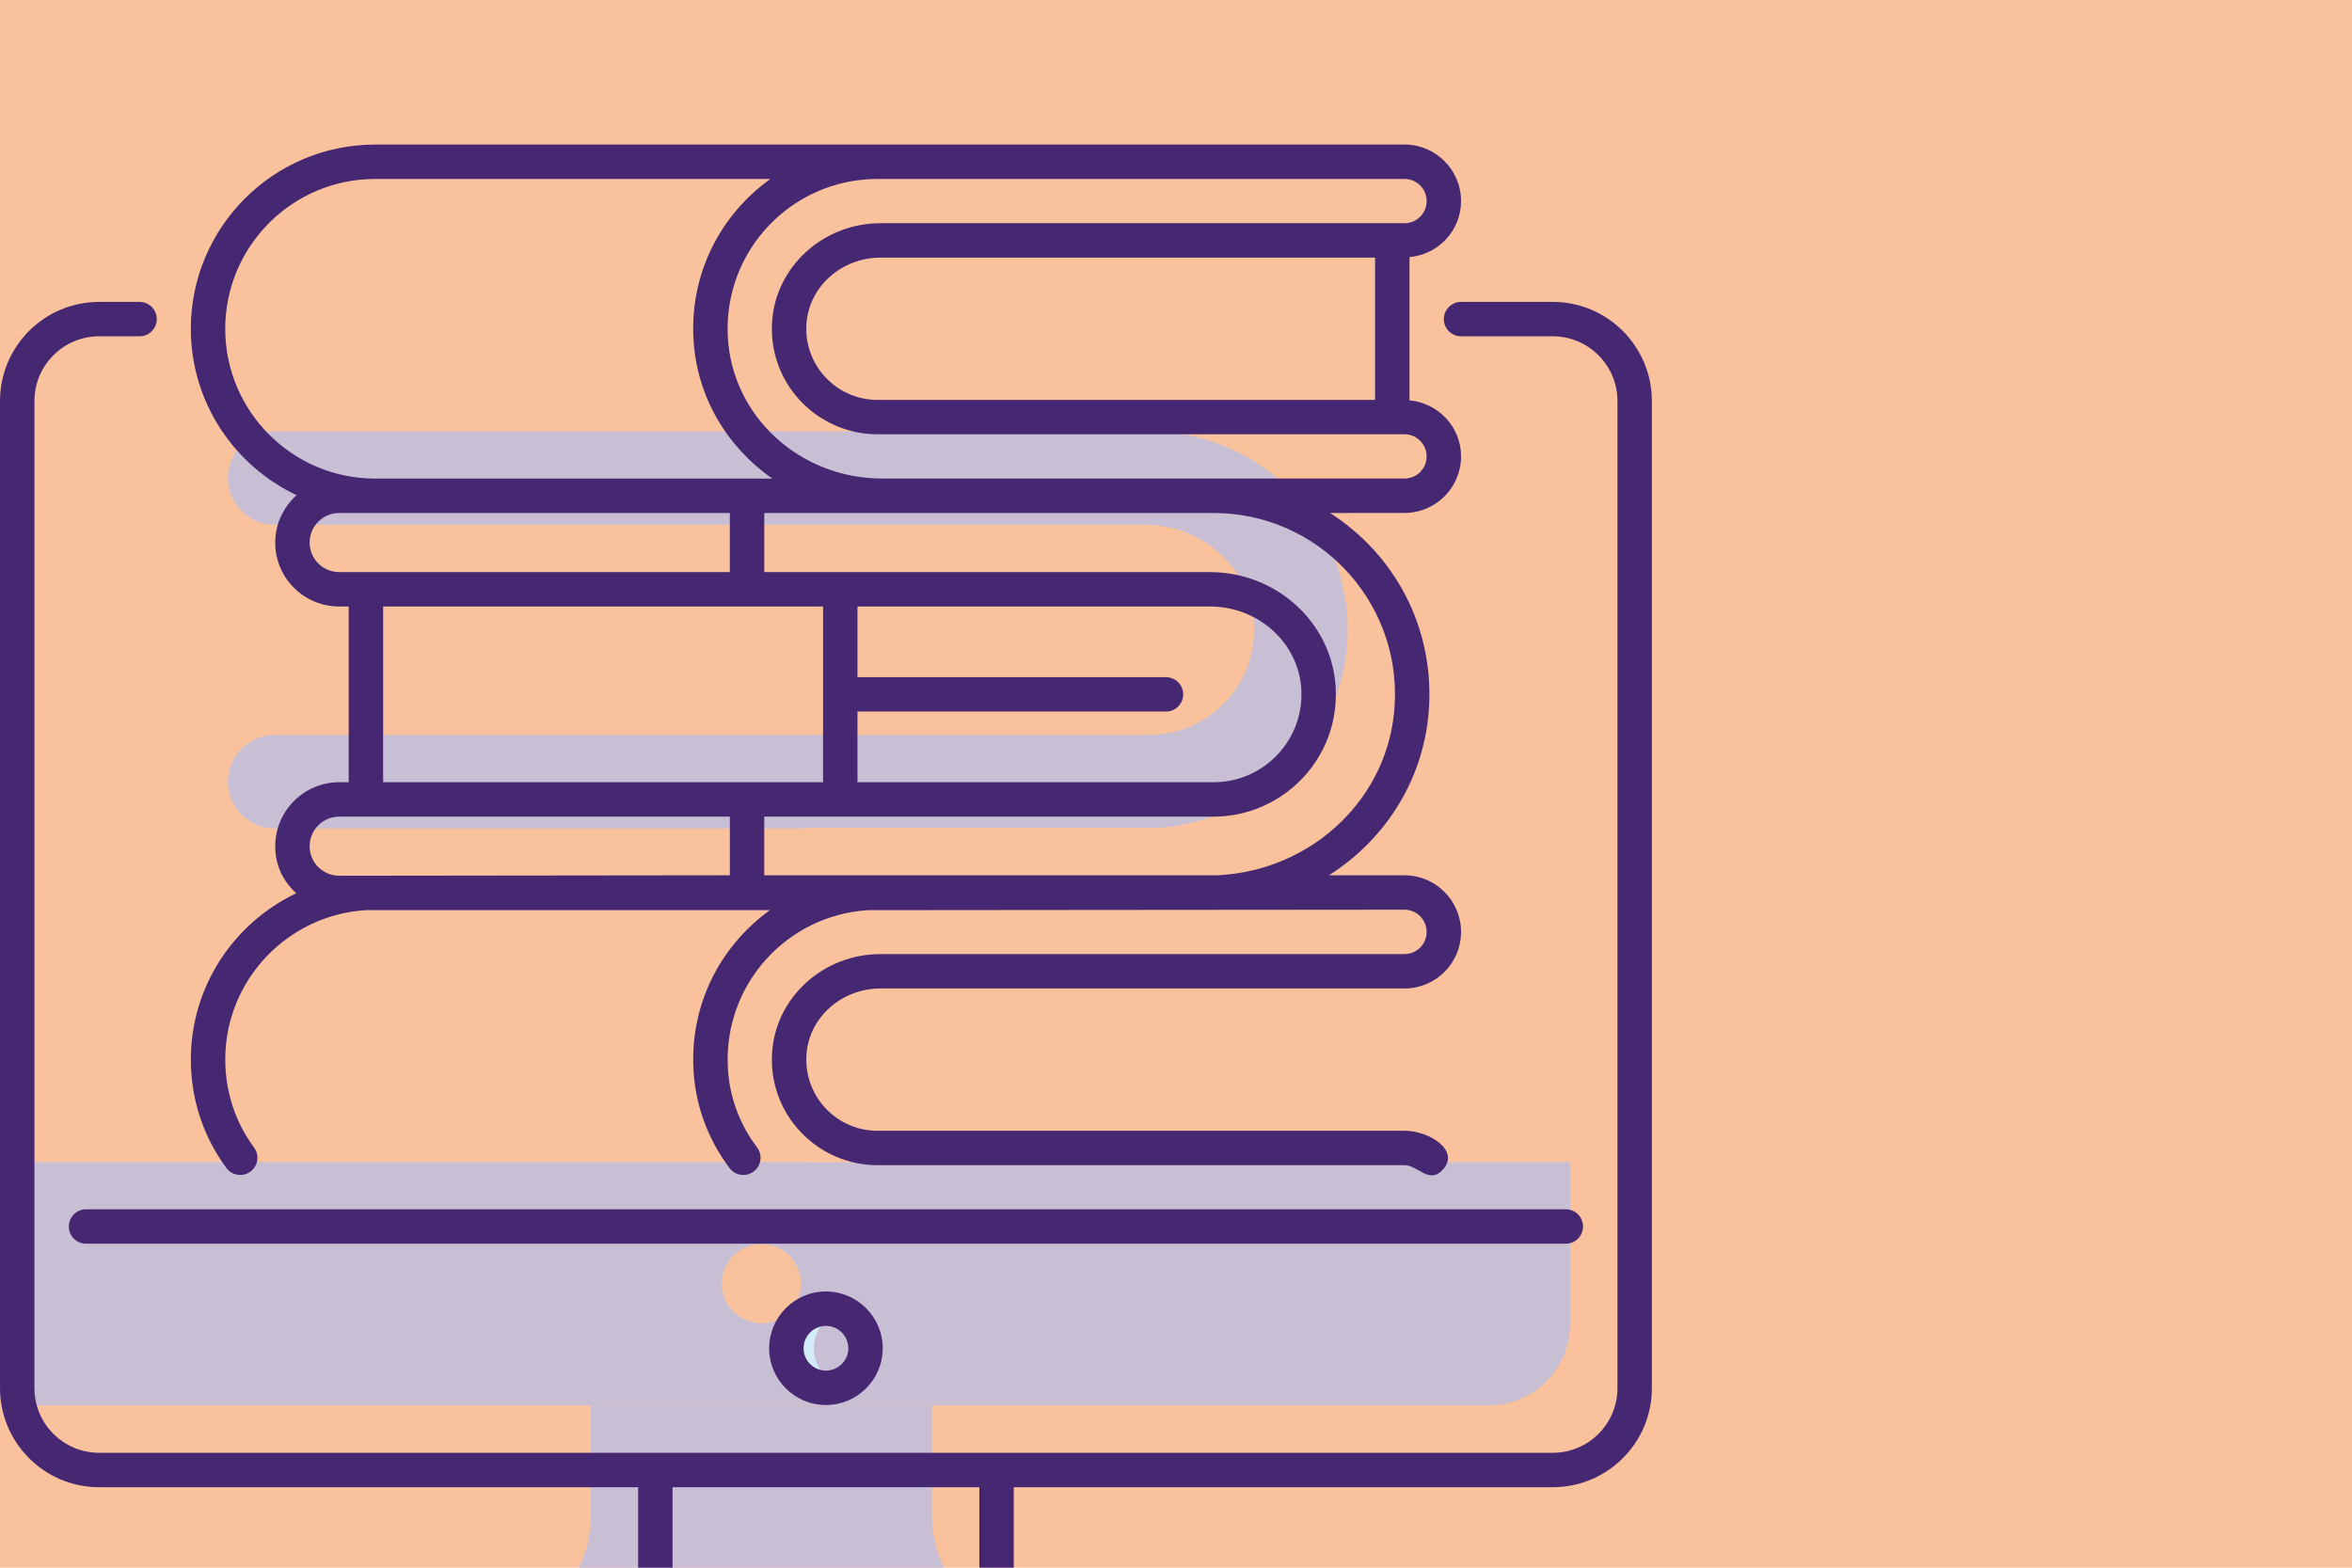
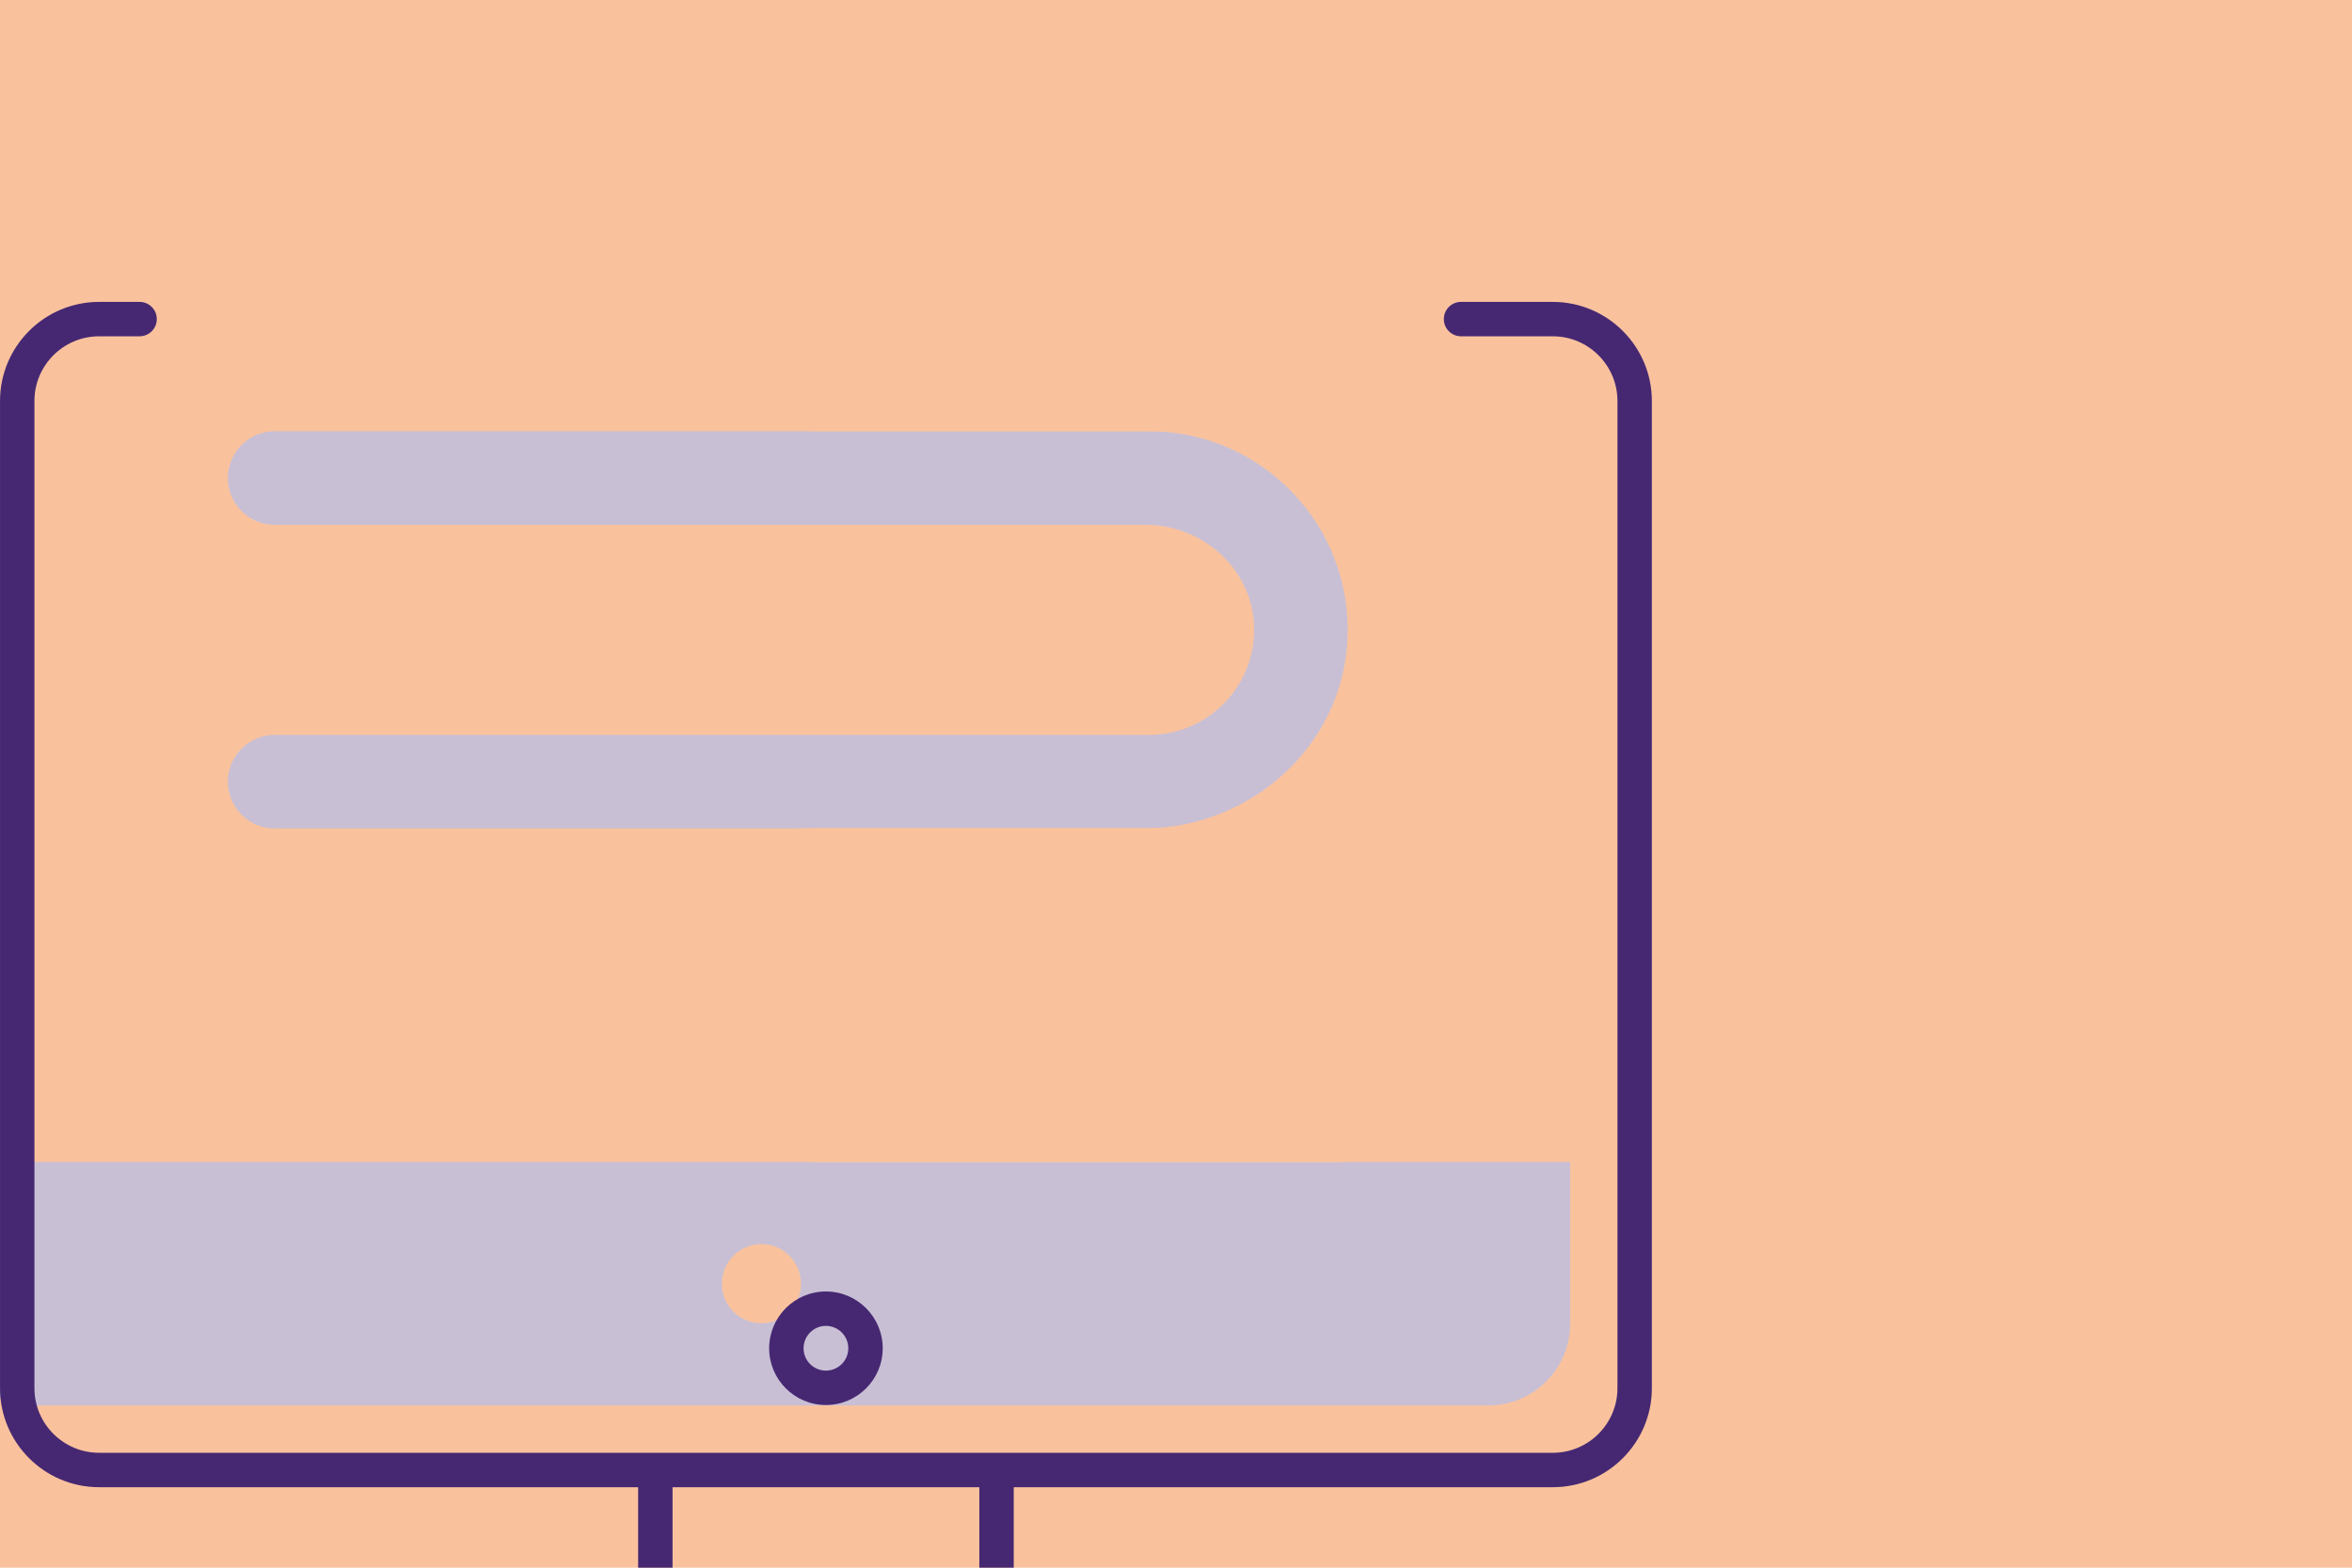
<svg xmlns="http://www.w3.org/2000/svg" width="729" height="486" viewBox="0 0 729 486" fill="none">
  <g clip-path="url(#clip0_1059_182)">
    <rect width="729" height="486" fill="#F9C29D" />
    <g clip-path="url(#clip1_1059_182)">
      <path d="M-14.66 360.251V410.33C-14.66 424.356 -3.3 435.716 10.726 435.716H461.276C475.302 435.716 486.662 424.356 486.662 410.33V360.251H-14.66ZM236.001 410.223C229.228 410.223 223.735 404.73 223.735 398.01C223.735 391.183 229.228 385.69 236.001 385.69C242.774 385.69 248.267 391.183 248.267 398.01C248.268 404.73 242.775 410.223 236.001 410.223Z" fill="#C8BFD5" />
-       <path d="M315.582 507.857H156.422L167.588 499.954C177.331 493.058 183.122 481.864 183.122 469.928V435.732H288.882V469.928C288.882 481.864 294.673 493.058 304.416 499.954L315.582 507.857Z" fill="#C8BFD5" />
-       <path d="M260.267 429.477C258.934 429.957 257.494 430.224 256 430.224C249.227 430.224 243.734 424.731 243.734 418.011C243.734 411.184 249.227 405.691 256 405.691C257.493 405.691 258.933 405.958 260.267 406.437C255.627 408.197 252.267 412.677 252.267 418.01C252.267 423.237 255.627 427.77 260.267 429.477Z" fill="#D3EAF8" />
      <path d="M417.631 198.371C416.017 231.457 387.461 256.823 354.374 256.823H85.131C81.113 256.823 77.49 255.208 74.89 252.569C72.251 249.969 70.637 246.346 70.637 242.328C70.637 234.332 77.136 227.833 85.131 227.833H356.148C374.857 227.833 389.903 211.999 388.643 193.054C387.501 175.763 372.336 162.686 355.006 162.686H85.131C81.113 162.686 77.49 161.071 74.89 158.432C72.251 155.833 70.637 152.209 70.637 148.191C70.637 140.195 77.136 133.696 85.131 133.696H356.148C391.123 133.696 419.405 163.001 417.631 198.371Z" fill="#C8BFD5" />
      <path d="M415.329 360.239H253.457C225.613 360.239 201.62 338.886 200.248 311.076C198.781 281.348 222.543 256.694 251.955 256.694H415.329C422.063 256.694 427.522 262.153 427.522 268.887C427.522 275.621 422.063 281.08 415.329 281.08H252.924C238.352 281.08 225.608 292.051 224.634 306.59C223.565 322.535 236.234 335.852 251.956 335.852H415.329C422.063 335.852 427.522 341.311 427.522 348.045C427.523 354.78 422.064 360.239 415.329 360.239Z" fill="#F9C29D" />
      <path d="M415.329 133.686H253.457C225.613 133.686 201.62 112.333 200.248 84.523C198.781 54.795 222.543 30.141 251.955 30.141H415.329C422.063 30.141 427.522 35.6 427.522 42.334C427.522 49.068 422.063 54.527 415.329 54.527H252.923C238.351 54.527 225.607 65.498 224.633 80.037C223.564 95.982 236.233 109.299 251.955 109.299H415.329C422.063 109.299 427.522 114.758 427.522 121.492C427.523 128.227 422.064 133.686 415.329 133.686Z" fill="#F9C29D" />
      <path d="M481.276 93.59H452.85C449.902 93.59 447.517 95.978 447.517 98.923C447.517 101.868 449.902 104.256 452.85 104.256H481.276C492.333 104.256 501.328 113.253 501.328 124.31V380.226V380.249V430.347C501.328 441.394 492.344 450.38 481.297 450.38H30.708C19.661 450.38 10.672 441.393 10.672 430.347V380.249V380.226V124.311C10.672 113.254 19.667 104.257 30.724 104.257H43.26C46.208 104.257 48.593 101.869 48.593 98.924C48.593 95.979 46.208 93.591 43.26 93.591H30.724C13.787 93.591 0.006 107.372 0.006 124.312V430.35C0.006 447.277 13.777 461.05 30.708 461.05H197.788V489.932C197.788 500.122 192.825 509.718 184.502 515.606L174.727 522.528H142.914C139.966 522.528 137.581 524.916 137.581 527.861C137.581 530.806 139.966 533.194 142.914 533.194H369.091C372.039 533.194 374.424 530.806 374.424 527.861C374.424 524.916 372.039 522.528 369.091 522.528H337.281L327.498 515.604C319.175 509.719 314.212 500.123 314.212 489.933V461.051H481.297C498.224 461.051 511.994 447.278 511.994 430.351C511.994 321.127 511.994 238.583 511.994 124.313C511.994 107.371 498.213 93.59 481.276 93.59ZM318.993 522.526H193.007C202.731 514.568 208.455 502.589 208.455 489.93V461.066H303.547V489.93C303.546 502.589 309.27 514.568 318.993 522.526Z" fill="#462872" />
      <path d="M238.4 417.989C238.4 427.684 246.285 435.569 255.983 435.569C265.696 435.569 273.597 427.684 273.597 417.989C273.597 408.276 265.696 400.372 255.983 400.372C246.286 400.373 238.4 408.276 238.4 417.989ZM262.931 417.989C262.931 421.801 259.816 424.903 255.983 424.903C252.171 424.903 249.066 421.801 249.066 417.989C249.066 414.156 252.17 411.039 255.983 411.039C259.817 411.039 262.931 414.156 262.931 417.989Z" fill="#462872" />
-       <path d="M91.927 153.513C87.894 157.145 85.305 162.351 85.305 168.193C85.305 179.248 94.246 188.021 105.134 188.021H108.082V242.502H105.134C94.201 242.502 85.305 251.398 85.305 262.33C85.305 267.706 87.266 272.725 91.823 276.922C72.541 286.105 59.15 305.727 59.15 328.467C59.15 340.685 62.956 352.31 70.165 362.083C71.913 364.455 75.252 364.959 77.623 363.211C79.993 361.464 80.498 358.125 78.748 355.755C72.903 347.828 69.816 338.391 69.816 328.467C69.816 303.807 89.144 283.632 113.44 282.158H238.616C222.847 293.608 213.951 311.711 214.937 331.329C215.453 342.459 219.327 353.112 226.145 362.136C227.925 364.495 231.282 364.942 233.614 363.175C235.968 361.399 236.432 358.055 234.656 355.704C229.14 348.407 226.01 339.809 225.594 330.814C224.307 305.258 243.846 283.682 269.095 282.159C501.651 281.954 208.675 282.21 435.303 282.016C439.095 282.016 442.183 285.102 442.183 288.896C442.183 292.72 439.103 295.776 435.303 295.776H272.906C255.198 295.776 240.443 309.161 239.318 326.244C238.019 345.626 253.493 361.215 271.948 361.215H435.304C439.533 361.215 443.012 367.423 447.366 362.436C452.411 356.681 443.181 350.548 435.304 350.548H271.948C259.236 350.548 249.101 339.79 249.964 326.952C250.719 315.45 260.797 306.442 272.906 306.442H435.303C444.986 306.442 452.849 298.626 452.849 288.896C452.849 279.222 444.979 271.35 435.303 271.35C430.533 271.35 411.346 271.35 411.901 271.35C429.759 260.033 441.871 240.84 442.959 218.643C444.16 194.69 432.803 172.305 412.278 159.032C412.826 159.032 435.877 159.021 435.329 159.022C444.99 159.022 452.855 151.16 452.855 141.496C452.855 132.36 445.801 124.919 436.871 124.124V79.705C445.801 78.909 452.855 71.469 452.855 62.333C452.855 52.669 444.991 44.807 435.329 44.807H271.958C271.888 44.807 271.82 44.817 271.75 44.817H116.253C84.763 44.817 59.145 70.434 59.145 101.923C59.145 124.705 72.587 144.355 91.927 153.513ZM95.972 168.193C95.972 163.141 100.081 159.032 105.133 159.032H226.214V177.355C189.263 177.355 160.767 177.355 105.133 177.355C100.186 177.354 95.972 173.369 95.972 168.193ZM118.748 188.02H255.11V242.501H118.748V188.02ZM375.008 188.02C390.013 188.02 402.387 199.236 403.32 213.407C404.386 229.32 391.756 242.5 376.149 242.5H265.776V220.592H361.394C364.342 220.592 366.727 218.204 366.727 215.259C366.727 212.314 364.342 209.926 361.394 209.926H265.776V188.02H375.008ZM105.134 271.49C100.186 271.49 95.972 267.505 95.972 262.329C95.972 257.277 100.082 253.168 105.134 253.168H226.215V271.347C225.656 271.347 116.938 271.476 105.134 271.49ZM432.303 218.103V218.111C430.893 247.052 407.037 269.864 377.42 271.347C332.834 271.347 282.658 271.347 236.88 271.347V253.168H376.148C397.487 253.168 415.456 235.17 413.965 212.703C412.661 192.923 395.585 177.355 375.008 177.355H236.881V159.032H376.149C408.198 159.032 433.927 185.825 432.303 218.103ZM271.958 123.965C259.227 123.965 249.095 113.197 249.958 100.395C250.729 88.88 260.817 79.862 272.926 79.862H426.204V123.965H271.958ZM442.189 62.333C442.189 66.117 439.111 69.195 435.33 69.195H272.927C255.224 69.195 240.459 82.585 239.313 99.681C238.024 119.047 253.481 134.631 271.958 134.631H435.329C439.11 134.631 442.188 137.709 442.188 141.493C442.188 145.274 439.11 148.352 435.329 148.352H273.458C247.828 148.352 226.798 128.985 225.579 104.259C224.261 77.638 245.418 55.599 271.75 55.484H431.538C431.556 55.484 431.572 55.474 431.59 55.474H435.33C439.111 55.474 442.189 58.552 442.189 62.333ZM116.253 55.484H238.773C222.996 66.844 213.949 84.973 214.923 104.785C215.815 122.861 225.298 138.561 239.392 148.362H116.253C90.644 148.362 69.811 127.529 69.811 101.923C69.811 76.317 90.644 55.484 116.253 55.484Z" fill="#462872" />
-       <path d="M490.66 380.227C490.66 377.282 488.275 374.894 485.327 374.894H26.671C23.723 374.894 21.338 377.282 21.338 380.227C21.338 383.172 23.723 385.56 26.671 385.56H485.328C488.275 385.56 490.66 383.172 490.66 380.227Z" fill="#462872" />
    </g>
  </g>
  <defs>
    <clipPath id="clip0_1059_182">
      <rect width="729" height="486" fill="white" />
    </clipPath>
    <clipPath id="clip1_1059_182">
      <rect width="512" height="512" fill="white" transform="translate(0 33)" />
    </clipPath>
  </defs>
</svg>